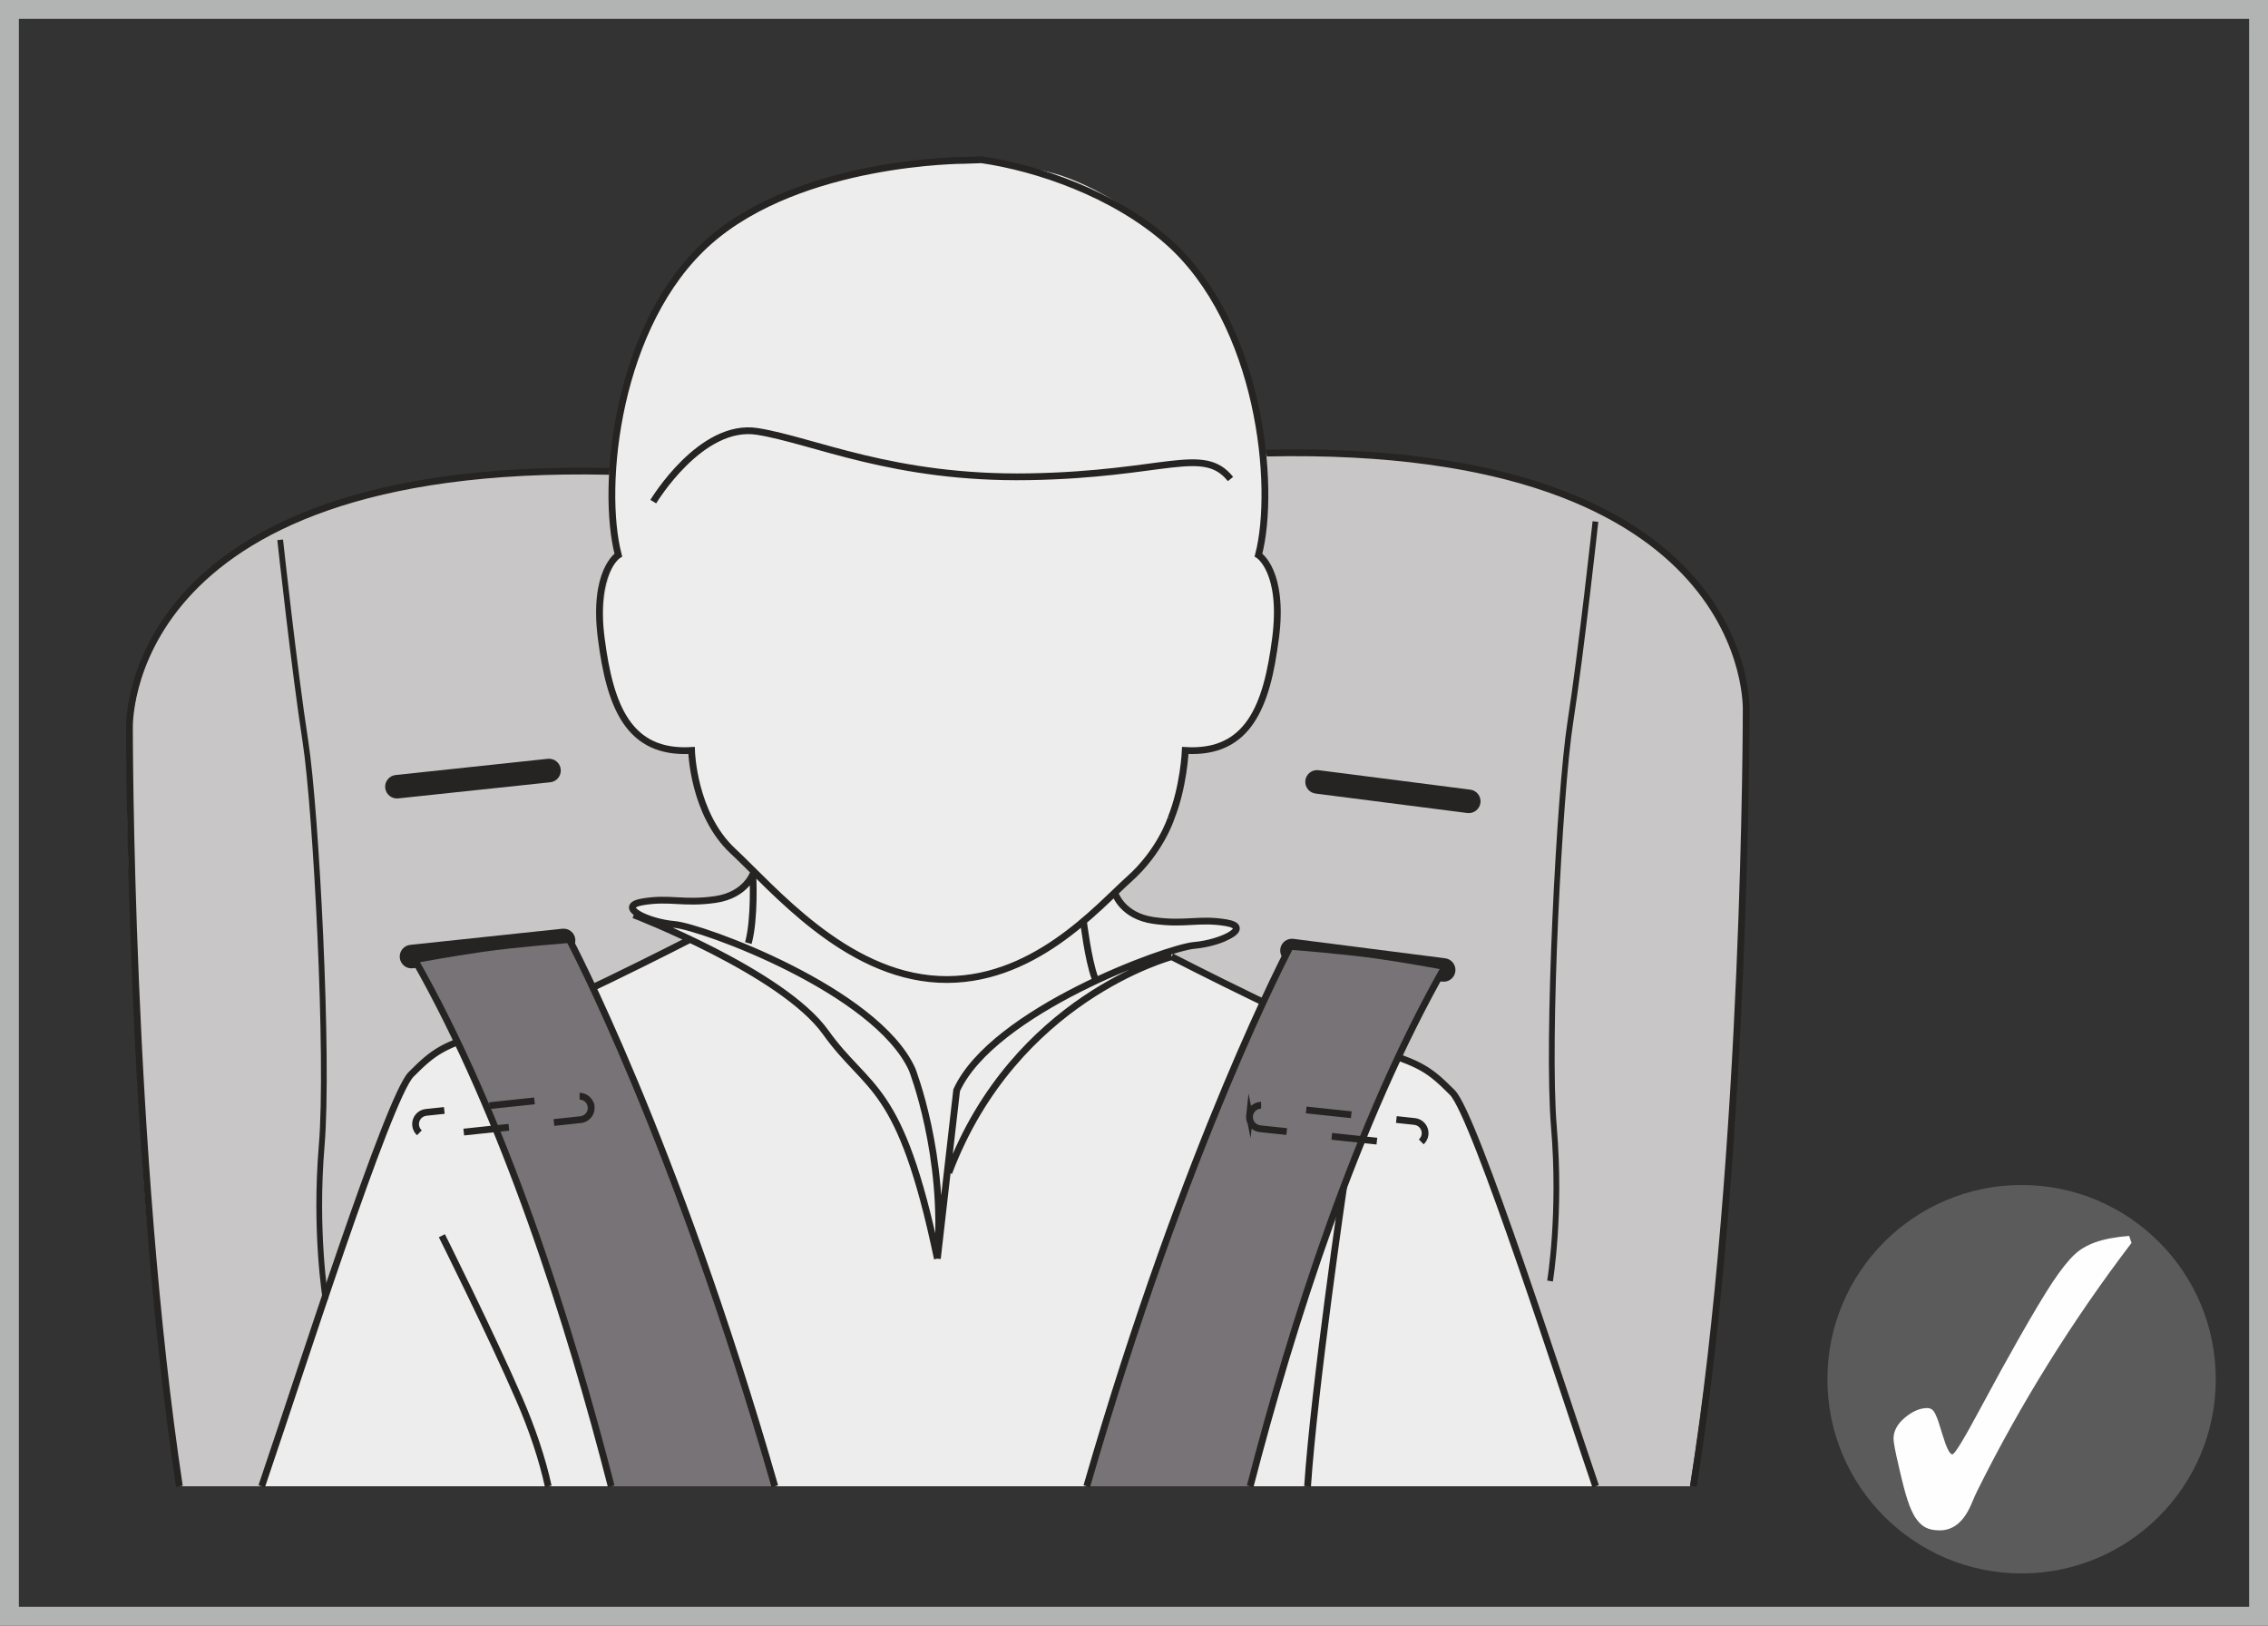
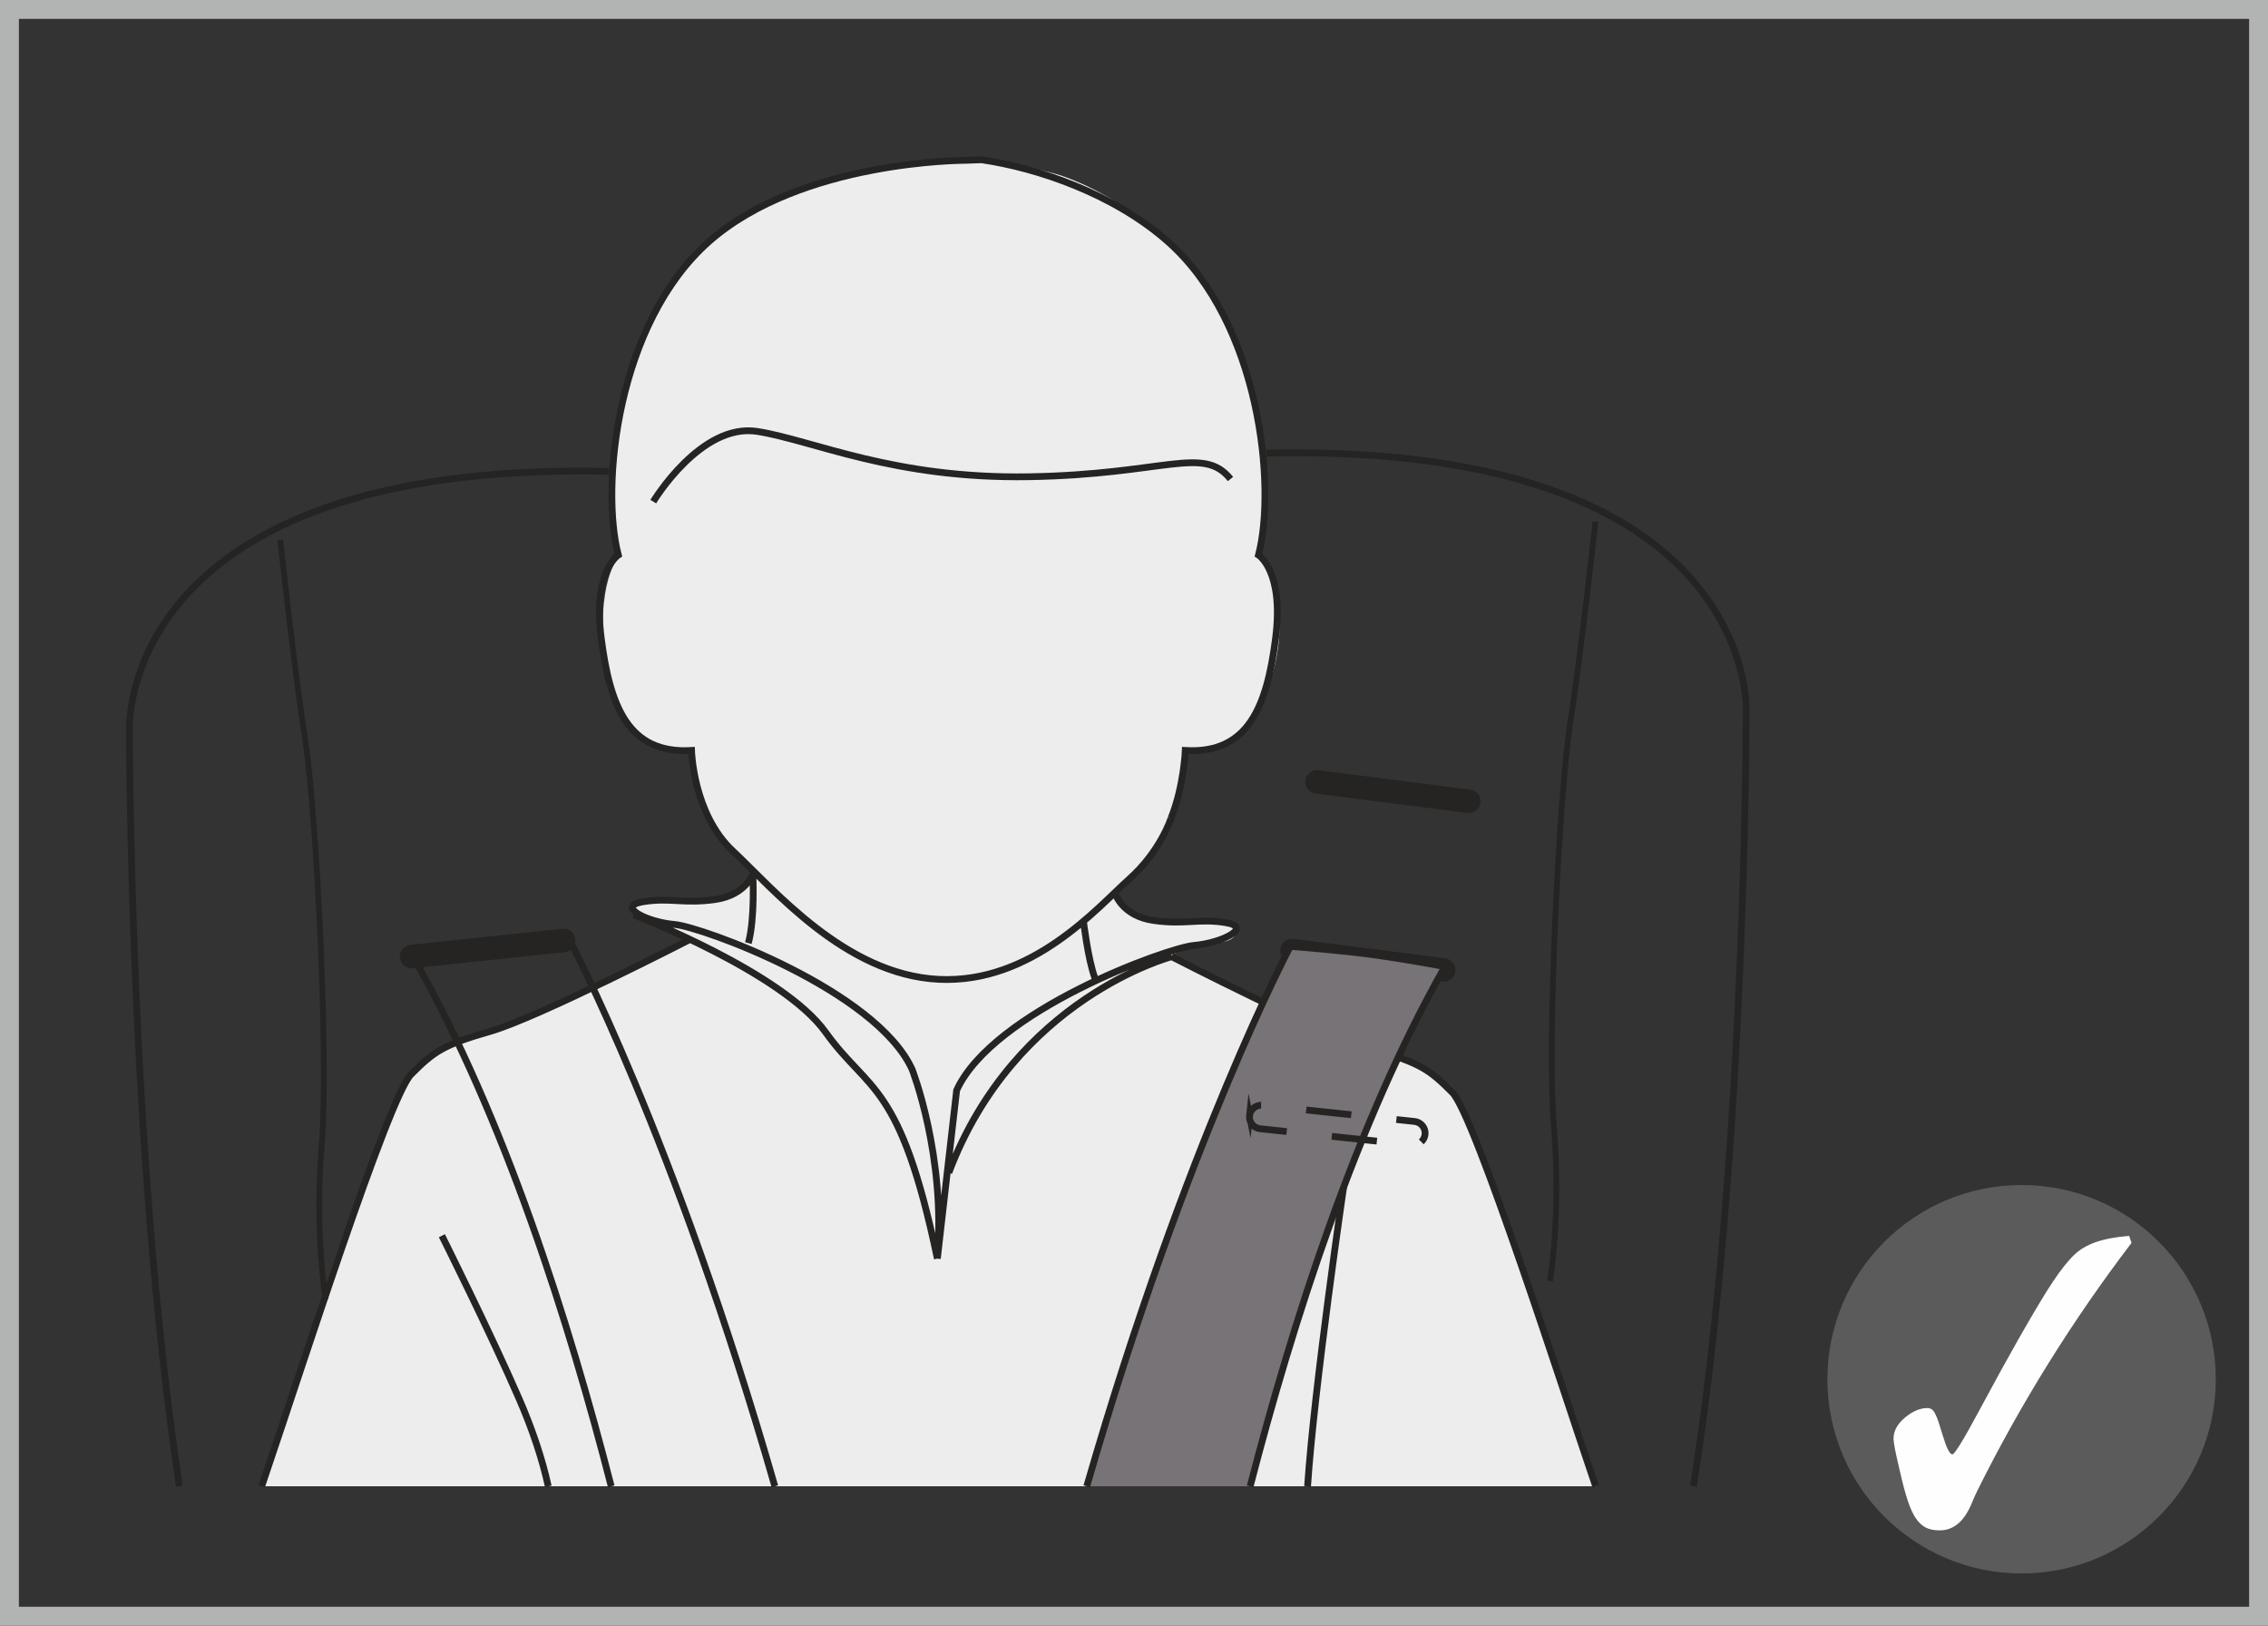
<svg xmlns="http://www.w3.org/2000/svg" xml:space="preserve" width="42.353mm" height="30.353mm" version="1.1" style="shape-rendering:geometricPrecision; text-rendering:geometricPrecision; image-rendering:optimizeQuality; fill-rule:evenodd; clip-rule:evenodd" viewBox="0 0 1198.34 858.81">
  <rect x="0" y="0" width="1198.34" height="858.81" fill="#333333" stroke="none" />
  <defs>
    <style type="text/css">
   
    .str1 {stroke:#252422;stroke-width:3.03;stroke-miterlimit:10}
    .str0 {stroke:#B2B3B3;stroke-width:9.98;stroke-miterlimit:4}
    .str2 {stroke:#252422;stroke-width:3.58;stroke-miterlimit:10}
    .str3 {stroke:#252422;stroke-width:3.58;stroke-miterlimit:10;stroke-dasharray:23.954 23.954}
    .fil0 {fill:none;fill-rule:nonzero}
    .fil2 {fill:#FEFEFE;fill-rule:nonzero}
    .fil1 {fill:#5B5B5B;fill-rule:nonzero}
    .fil4 {fill:#EEEDEE;fill-rule:nonzero}
    .fil3 {fill:#C8C6C6;fill-rule:nonzero}
    .fil6 {fill:#777376;fill-rule:nonzero}
    .fil5 {fill:#252422;fill-rule:nonzero}
   
  </style>
  </defs>
  <g id="Слой_x0020_1">
    <polygon class="fil0 str0" points="4.99,853.81 1193.35,853.81 1193.35,4.99 4.99,4.99 " />
    <path class="fil1" d="M1068.15 831.2c56.66,0 102.6,-45.94 102.6,-102.6 0,-56.66 -45.94,-102.59 -102.6,-102.59 -56.67,0 -102.6,45.94 -102.6,102.59 0,56.66 45.94,102.6 102.6,102.6z" />
    <path class="fil2" d="M1124.96 652.89c-7.11,0.57 -12.98,1.67 -17.62,3.29 -4.63,1.63 -8.42,3.86 -11.38,6.7 -3.38,3.25 -7.15,8.02 -11.34,14.29 -4.18,6.27 -10.28,16.45 -18.29,30.55 -5.72,10.06 -12.56,22.49 -20.5,37.29 -8.31,15.52 -13.07,23.28 -14.27,23.28 -1.39,0 -3.1,-3.4 -5.15,-10.2 -0.91,-3.04 -1.66,-5.45 -2.26,-7.23 -1.03,-2.9 -1.93,-4.8 -2.72,-5.69 -0.78,-0.88 -1.81,-1.33 -3.06,-1.33 -3.92,0 -7.87,1.69 -11.88,5.05 -4.01,3.36 -6.01,7.07 -6.01,11.11 0,1.97 0.93,6.91 2.8,14.77 0.12,0.63 0.24,1.17 0.36,1.59 1.63,7.09 3.04,12.46 4.25,16.1 1.2,3.65 2.5,6.61 3.88,8.87 1.69,2.63 3.53,4.46 5.51,5.53 1.99,1.06 4.51,1.59 7.59,1.59 7.23,0 12.79,-4.6 16.71,-13.82 1.27,-3.04 2.32,-5.42 3.17,-7.12 11.44,-23.03 23.99,-45.49 37.62,-67.38 13.64,-21.89 28.26,-43.07 43.86,-63.54l-1.27 -3.72z" />
-     <path class="fil3" d="M95.35 785.16c-8.3,-51.97 -18.5,-126.72 -21.16,-193.94 -4.67,-118.13 -13.99,-200.51 3.1,-240.93 17.1,-40.42 57.51,-107.25 259.58,-101.03l332.64 -9.33c0,0 234.7,-15.54 253.35,130.57 0,0 3.1,111.92 -10.88,259.58 -6.6,69.68 -13.55,120.66 -19.04,155.08l-797.59 0z" />
    <path class="fil4" d="M139.45 785.16c15.94,-55.26 40.5,-135.53 61.01,-181.69 0,0 13.15,-43.05 38.27,-51.43 25.11,-8.37 53.82,-19.13 68.18,-26.31 14.34,-7.17 56.21,-28.7 56.21,-28.7 0,0 -31.09,-14.35 -27.51,-19.14 3.59,-4.78 52.62,3.59 63.39,-15.54 0,0 -33.49,-29.9 -33.49,-64.59 0,0 -39.47,0 -45.46,-45.45 -5.98,-45.45 7.18,-58.6 7.18,-58.6 0,0 -20.32,-82.51 35.88,-155.47 78.94,-69.36 167.44,-53.82 193.75,-46.64 26.3,7.18 129.16,55.02 107.64,202.12 0,0 20.32,21.53 7.17,64.58 -13.15,43.06 -46.64,37.08 -46.64,37.08 0,0 2.4,46.65 -35.87,76.54 0,0 2.39,13.16 32.29,14.35 0,0 32.14,-2.39 31.69,5.23 -0.45,7.63 -10.77,5.83 -20.63,8.08 -9.87,2.25 -14.8,5.83 -14.8,5.83 0,0 66.38,32.74 91.04,42.16 24.66,9.41 58.3,14.8 68.62,48.43 9.38,30.6 52.16,147.68 66.23,189.17l-704.15 0z" />
    <path class="fil5" d="M303.97 496.14c0.36,3.42 -2.11,6.47 -5.52,6.84l-80.38 8.53c-3.41,0.38 -6.47,-2.11 -6.84,-5.52 -0.36,-3.41 2.12,-6.48 5.53,-6.85l80.37 -8.53c3.41,-0.35 6.48,2.12 6.84,5.53z" />
-     <path class="fil5" d="M296.27 406.4c0.37,3.42 -2.11,6.49 -5.52,6.85l-80.38 8.52c-3.4,0.37 -6.47,-2.11 -6.84,-5.52 -0.36,-3.4 2.12,-6.48 5.53,-6.83l80.37 -8.56c3.41,-0.36 6.48,2.12 6.84,5.53z" />
    <path class="fil5" d="M689.72 412.25c0.43,-3.4 3.54,-5.81 6.96,-5.38l80.17 10.28c3.39,0.43 5.81,3.55 5.37,6.96 -0.43,3.39 -3.55,5.82 -6.96,5.38l-80.16 -10.28c-3.41,-0.44 -5.82,-3.55 -5.38,-6.96z" />
    <path class="fil5" d="M676.46 501.34c0.43,-3.4 3.55,-5.81 6.96,-5.37l80.17 10.26c3.4,0.44 5.81,3.55 5.37,6.95 -0.43,3.4 -3.54,5.82 -6.95,5.38l-80.17 -10.27c-3.39,-0.44 -5.8,-3.54 -5.37,-6.95z" />
    <path class="fil0 str1" d="M148.04 285.17c0,0 7.51,69.02 13.28,106.08 5.77,37.06 12.52,168.05 8.66,213.84 -3.85,45.79 2.05,81.29 2.05,81.29" />
    <path class="fil0 str2" d="M94.78 785.16c-26.49,-175.59 -26.38,-400.07 -26.38,-400.07 0,0 -6.02,-141.61 253.41,-136.09m296.89 183.35c0,0 -5.55,17.35 -22.16,32.14 -16.6,14.8 -51.18,55.34 -100.67,52.86 -49.5,-2.5 -87.49,-48.11 -108.59,-67.74 -21.09,-19.61 -21.89,-53.16 -21.89,-53.16 -33.45,1.99 -43.1,-23.52 -47.69,-59.13 -4.6,-35.59 9,-44.11 9,-44.11 -9.48,-36.34 -0.88,-122.45 47.87,-165.57 48.74,-43.08 135.26,-42.93 135.26,-42.93l8.76 -0.31c29.51,4.28 69.9,17.97 98.49,43.24 48.75,43.11 57.34,129.23 47.87,165.57 0,0 13.61,8.51 9,44.11 -4.59,35.61 -14.24,61.12 -47.69,59.13 0,0 -0.75,19.04 -7.57,35.89m-273.52 -167.34c0,0 25.11,-41.85 55.02,-37.08 29.9,4.79 71.76,25.13 143.51,23.93 71.76,-1.2 92.09,-16.74 106.45,1.2m-252.36 209.29c0,0 1.2,22.72 -2.39,35.87m177.01 -11.95c0,0 2.48,20.75 6.07,30.31m-212.98 -20.75c0,0 -81.33,41.85 -106.44,49.02 -25.11,7.19 -29.9,10.77 -41.85,22.74 -11.97,11.96 -59.8,161.44 -75.35,206.9 -1.26,3.69 -2.46,7.25 -3.58,10.67m704.8 0l-0.37 -1.1c-15.55,-45.45 -63.39,-194.94 -75.35,-206.9 -11.96,-11.98 -16.74,-15.55 -41.85,-22.74 -25.13,-7.17 -106.45,-49.03 -106.45,-49.03m-220.87 -44.55c0,0 -3.57,11.96 -20.32,14.37 -16.74,2.39 -23.92,-1.2 -38.27,1.2 -14.35,2.4 2.39,10.76 16.74,11.96 14.35,1.19 106.45,34.69 125.58,76.54 0,0 17.89,45.52 13.35,99.99l10.19 -88.94c19.14,-41.85 111.22,-75.34 125.58,-76.54 14.35,-1.2 31.09,-9.56 16.74,-11.97 -14.35,-2.39 -21.53,1.2 -38.27,-1.18 -16.75,-2.39 -20.33,-14.35 -20.33,-14.35m-254.31 11.38c0,0 78.69,30.27 101.38,62.06 22.7,31.77 39.36,25.71 59.02,119.54m123.8 -159.49c0,0 -82.95,21.79 -117.74,114.1m-267.85 33.29c0,0 25.72,51.45 40.85,86.25 6.87,15.8 12.18,31.6 15.36,46.13m420.45 -159.63c0,0 -15.77,107.28 -19.26,159.63" />
    <path class="fil0 str1" d="M842.98 275.51c0,0 -7.51,69.02 -13.28,106.08 -5.77,37.07 -12.52,168.05 -8.66,213.85 3.85,45.8 -2.05,81.28 -2.05,81.28" />
    <path class="fil0 str2" d="M894.75 785.16c27.99,-176.89 27.88,-409.72 27.88,-409.72 0,0 6.02,-141.62 -253.41,-136.1" />
-     <path class="fil6" d="M219.11 507c0,0 18.95,-3.54 35.53,-5.91 18.52,-2.65 46.16,-4.73 46.16,-4.73 0,0 55.69,104.43 108.6,288.8l-86.46 0c-22.23,-86.55 -56.45,-194.94 -103.83,-278.16z" />
    <path class="fil0 str2" d="M219.11 507c0,0 18.95,-3.54 35.53,-5.91 18.52,-2.65 46.16,-4.73 46.16,-4.73 0,0 55.69,104.43 108.6,288.8m-86.46 0c-22.23,-86.55 -56.45,-194.94 -103.83,-278.16" />
-     <path class="fil0 str3" d="M312.34 584.65c0.36,3.4 -2.11,6.46 -5.52,6.83l-80.38 8.54c-3.42,0.36 -6.47,-2.11 -6.84,-5.52 -0.36,-3.42 2.11,-6.49 5.53,-6.86l80.37 -8.52c3.42,-0.36 6.47,2.11 6.84,5.53z" />
    <path class="fil6" d="M763.46 510.6c0,0 -18.95,-3.54 -35.51,-5.92 -18.54,-2.65 -46.17,-4.73 -46.17,-4.73 0,0 -54.96,103.08 -107.57,285.21l86.35 0c22.24,-85.94 56.19,-192.5 102.91,-274.56z" />
    <path class="fil0 str2" d="M763.46 510.6c0,0 -18.95,-3.54 -35.51,-5.92 -18.54,-2.65 -46.17,-4.73 -46.17,-4.73 0,0 -54.96,103.08 -107.57,285.21m86.35 0c22.24,-85.94 56.19,-192.5 102.91,-274.56" />
    <path class="fil0 str3" d="M660.22 589.42c-0.37,3.42 2.11,6.48 5.52,6.85l80.38 8.53c3.42,0.36 6.47,-2.11 6.84,-5.52 0.36,-3.4 -2.11,-6.47 -5.53,-6.84l-80.37 -8.54c-3.42,-0.36 -6.48,2.11 -6.84,5.53z" />
  </g>
</svg>